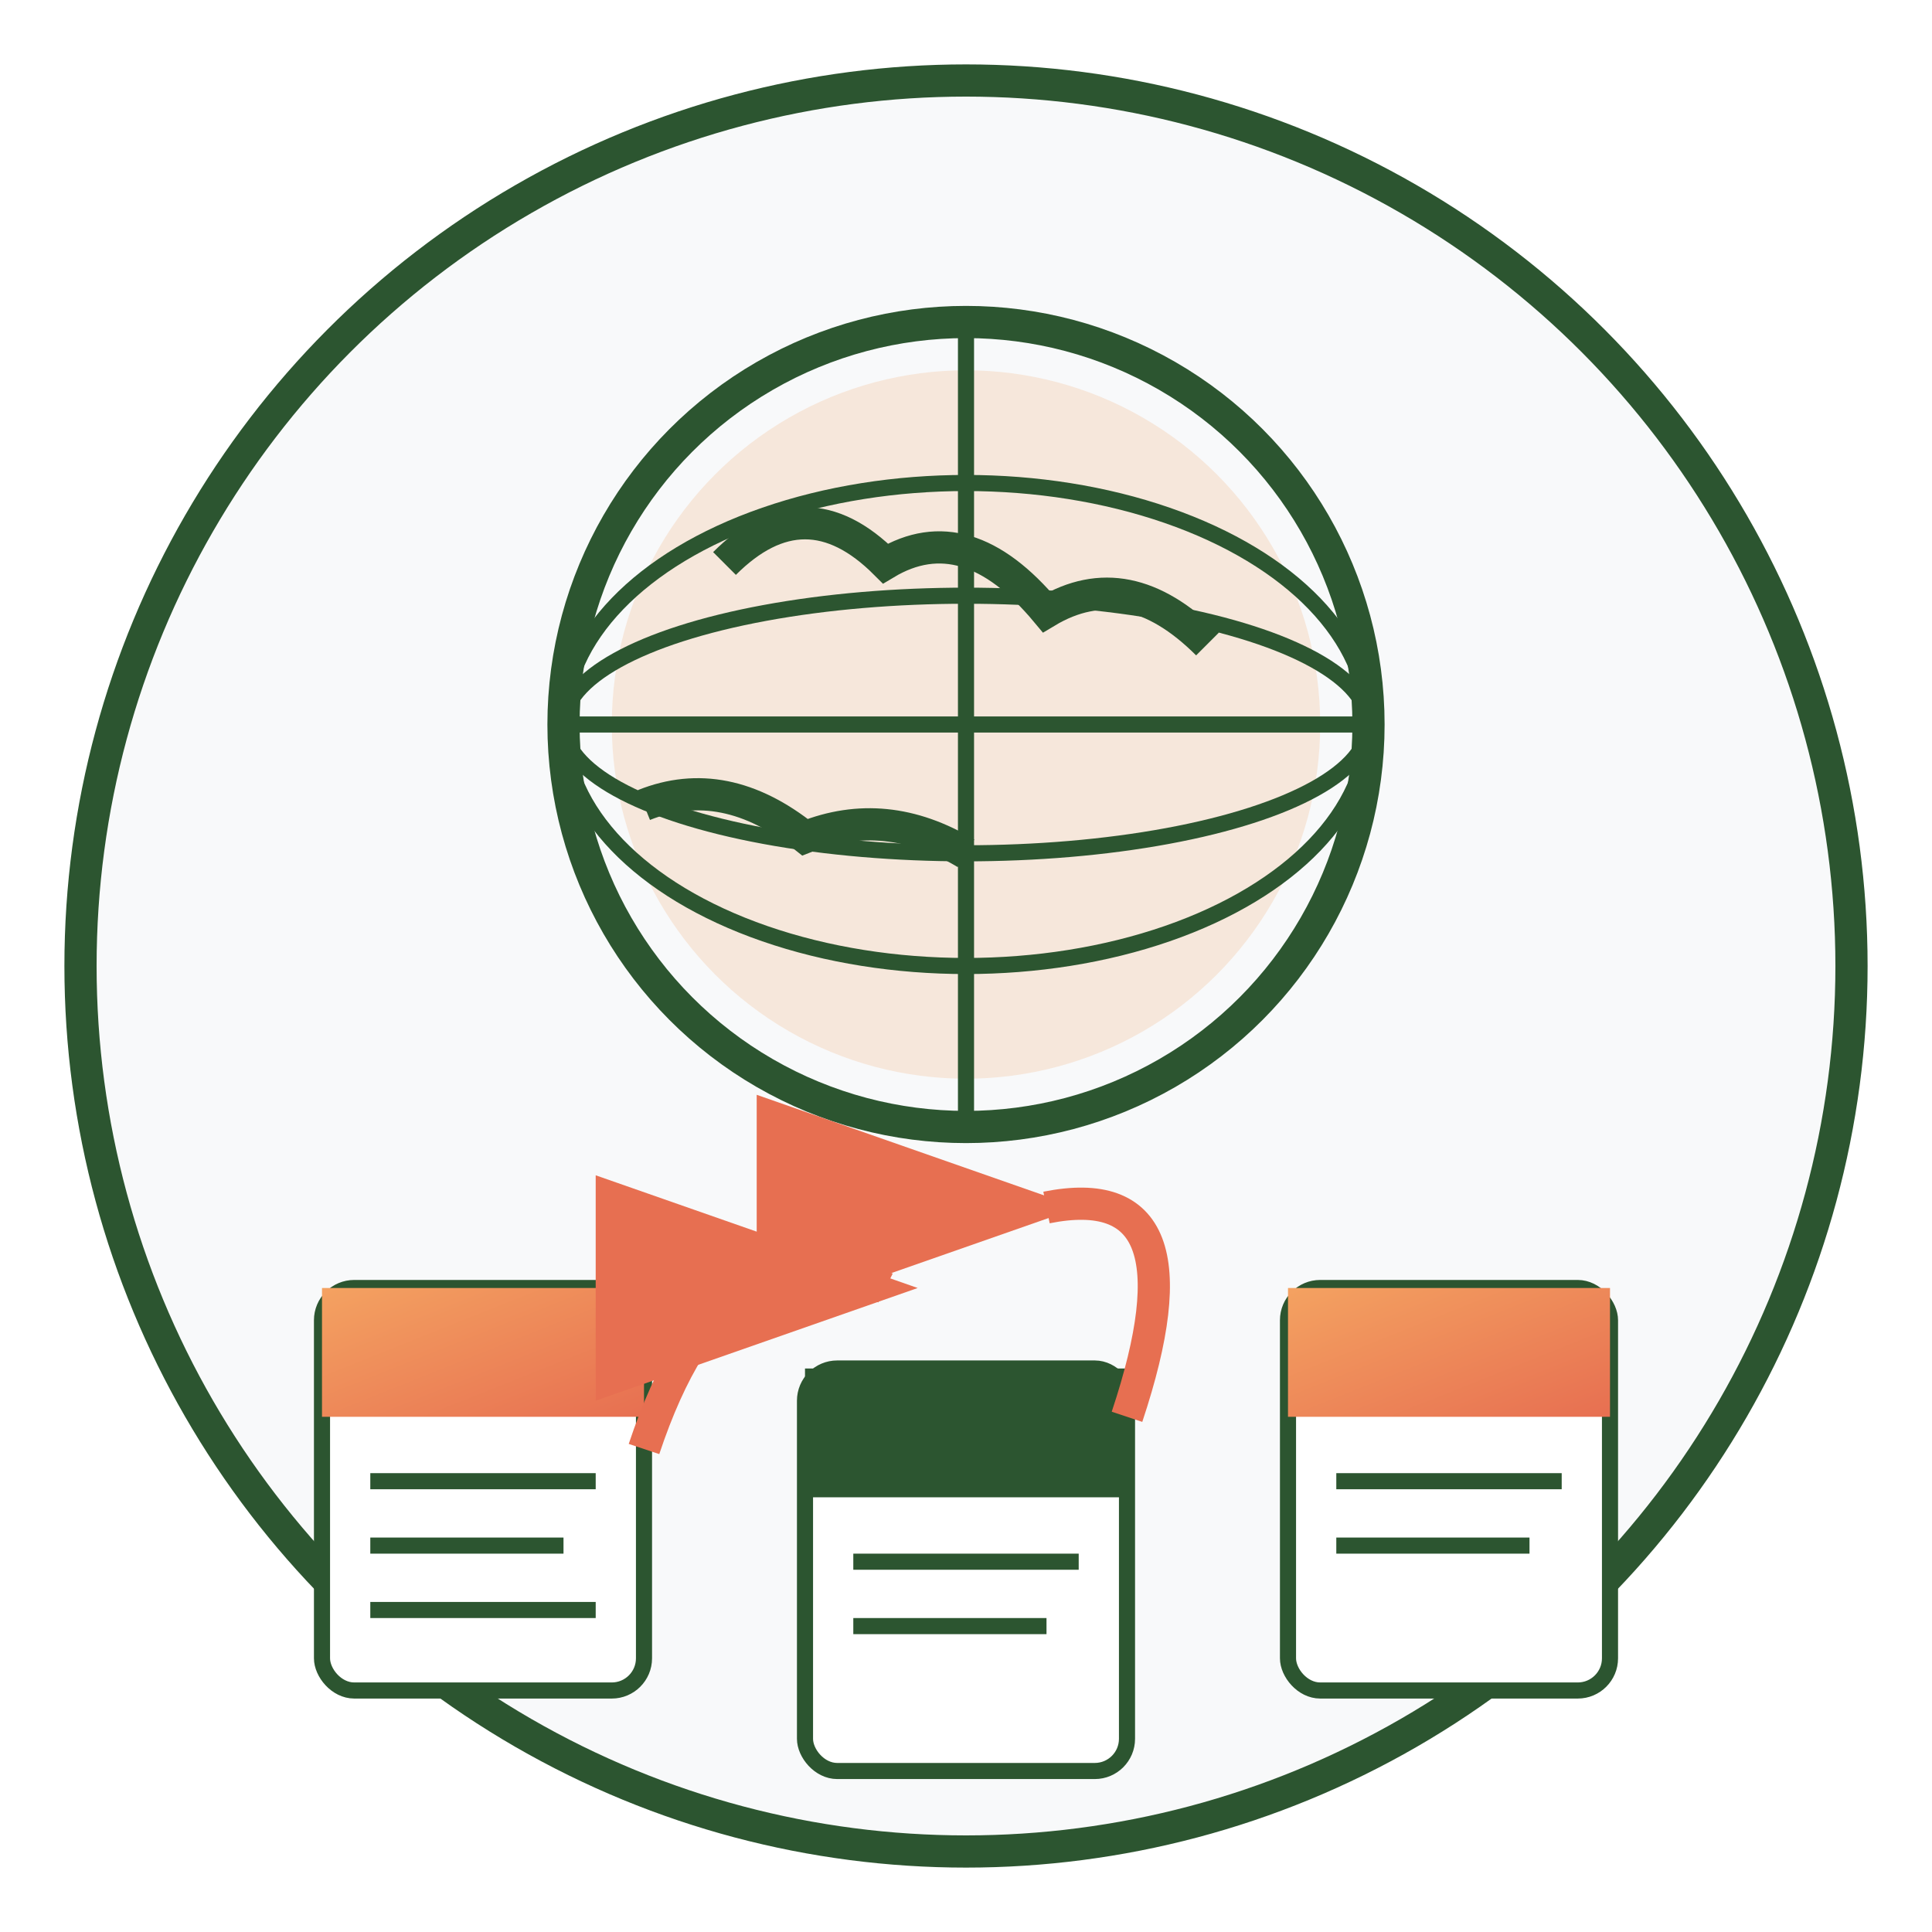
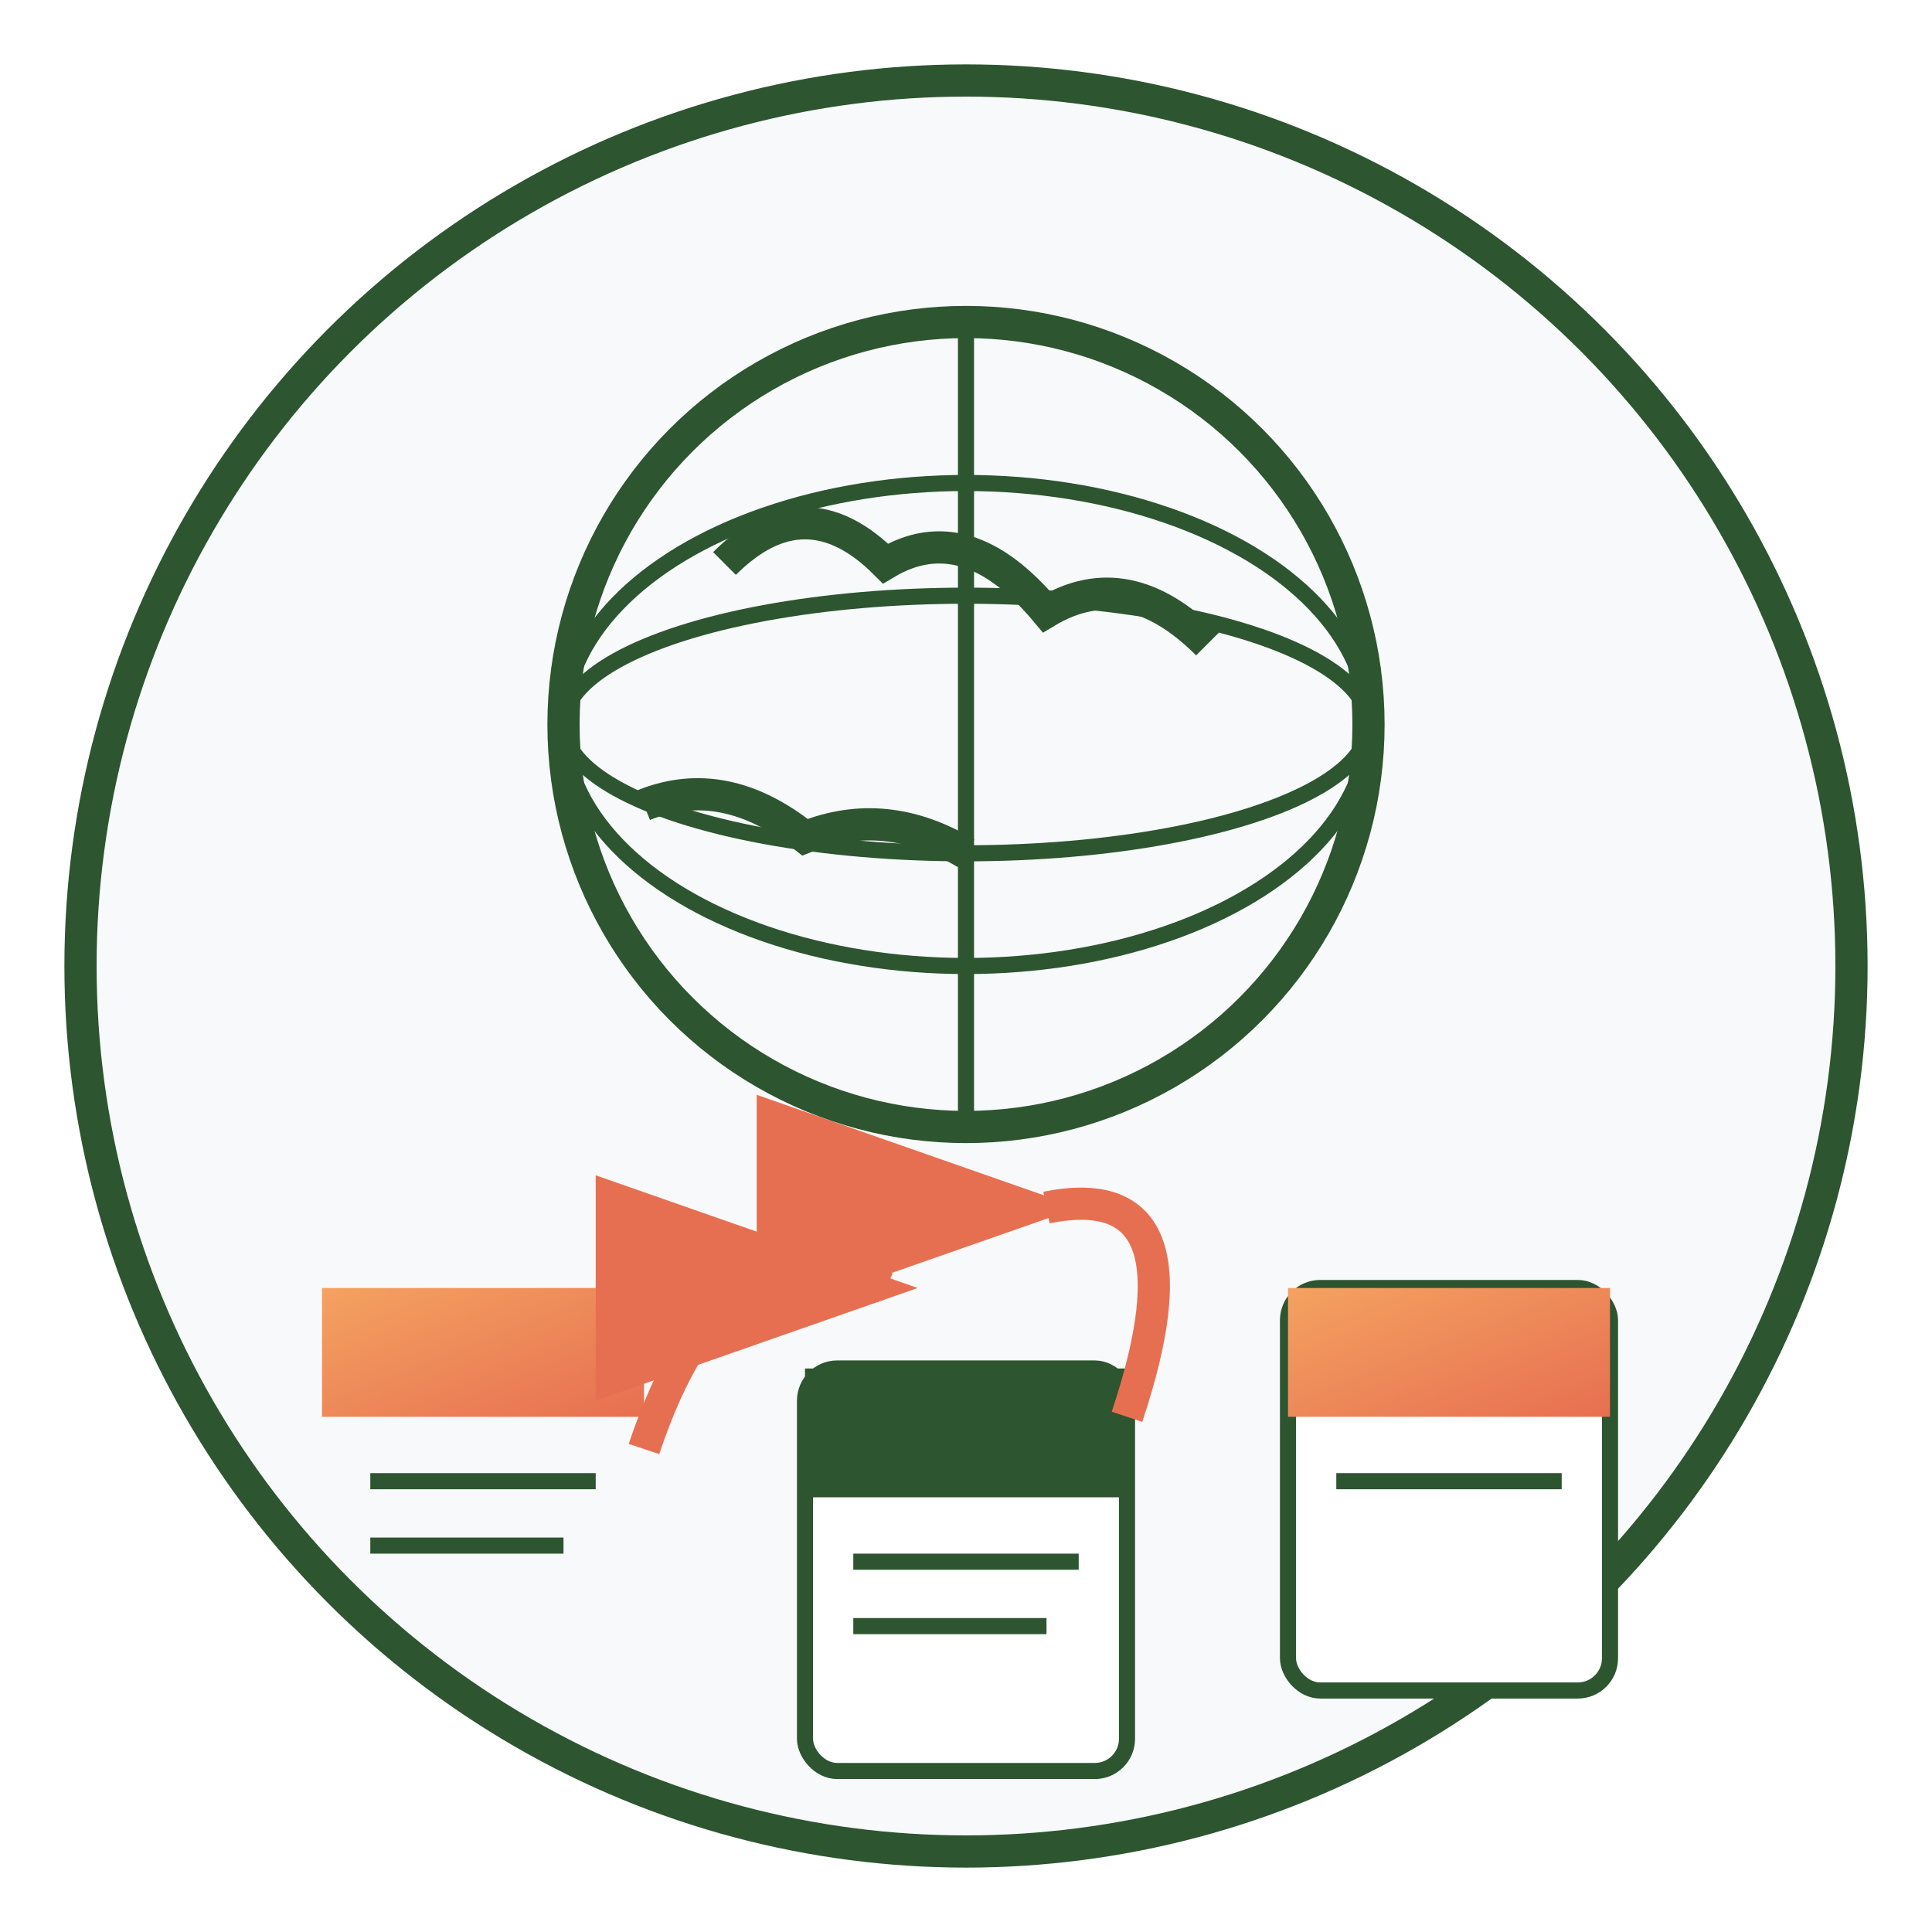
<svg xmlns="http://www.w3.org/2000/svg" width="120" height="120" viewBox="0 0 120 120" fill="none">
  <defs>
    <linearGradient id="serviceGrad3" x1="0%" y1="0%" x2="100%" y2="100%">
      <stop offset="0%" style="stop-color:#f4a261" />
      <stop offset="100%" style="stop-color:#e76f51" />
    </linearGradient>
  </defs>
  <circle cx="60" cy="60" r="55" fill="#f8f9fa" stroke="#2c5530" stroke-width="2" />
  <circle cx="60" cy="45" r="25" fill="none" stroke="#2c5530" stroke-width="2" />
-   <circle cx="60" cy="45" r="22" fill="rgba(244, 162, 97, 0.2)" />
  <ellipse cx="60" cy="45" rx="25" ry="8" fill="none" stroke="#2c5530" stroke-width="1" />
  <ellipse cx="60" cy="45" rx="25" ry="15" fill="none" stroke="#2c5530" stroke-width="1" />
-   <line x1="35" y1="45" x2="85" y2="45" stroke="#2c5530" stroke-width="1" />
  <line x1="60" y1="20" x2="60" y2="70" stroke="#2c5530" stroke-width="1" />
  <path d="M45 35 Q50 30 55 35 Q60 32 65 38 Q70 35 75 40" stroke="#2c5530" stroke-width="2" fill="none" />
  <path d="M40 50 Q45 48 50 52 Q55 50 60 53" stroke="#2c5530" stroke-width="2" fill="none" />
-   <rect x="20" y="80" width="20" height="25" rx="2" fill="white" stroke="#2c5530" stroke-width="1" />
  <rect x="20" y="80" width="20" height="8" fill="url(#serviceGrad3)" />
  <rect x="50" y="85" width="20" height="25" rx="2" fill="white" stroke="#2c5530" stroke-width="1" />
  <rect x="50" y="85" width="20" height="8" fill="#2c5530" />
  <rect x="80" y="80" width="20" height="25" rx="2" fill="white" stroke="#2c5530" stroke-width="1" />
  <rect x="80" y="80" width="20" height="8" fill="url(#serviceGrad3)" />
  <line x1="23" y1="92" x2="37" y2="92" stroke="#2c5530" stroke-width="1" />
  <line x1="23" y1="96" x2="35" y2="96" stroke="#2c5530" stroke-width="1" />
-   <line x1="23" y1="100" x2="37" y2="100" stroke="#2c5530" stroke-width="1" />
  <line x1="53" y1="97" x2="67" y2="97" stroke="#2c5530" stroke-width="1" />
  <line x1="53" y1="101" x2="65" y2="101" stroke="#2c5530" stroke-width="1" />
  <line x1="83" y1="92" x2="97" y2="92" stroke="#2c5530" stroke-width="1" />
-   <line x1="83" y1="96" x2="95" y2="96" stroke="#2c5530" stroke-width="1" />
  <path d="M40 90 Q45 75 55 80" stroke="#e76f51" stroke-width="2" fill="none" marker-end="url(#arrowhead)" />
  <path d="M70 88 Q75 73 65 75" stroke="#e76f51" stroke-width="2" fill="none" marker-end="url(#arrowhead)" />
  <defs>
    <marker id="arrowhead" markerWidth="10" markerHeight="7" refX="9" refY="3.5" orient="auto">
      <polygon points="0 0, 10 3.5, 0 7" fill="#e76f51" />
    </marker>
  </defs>
</svg>